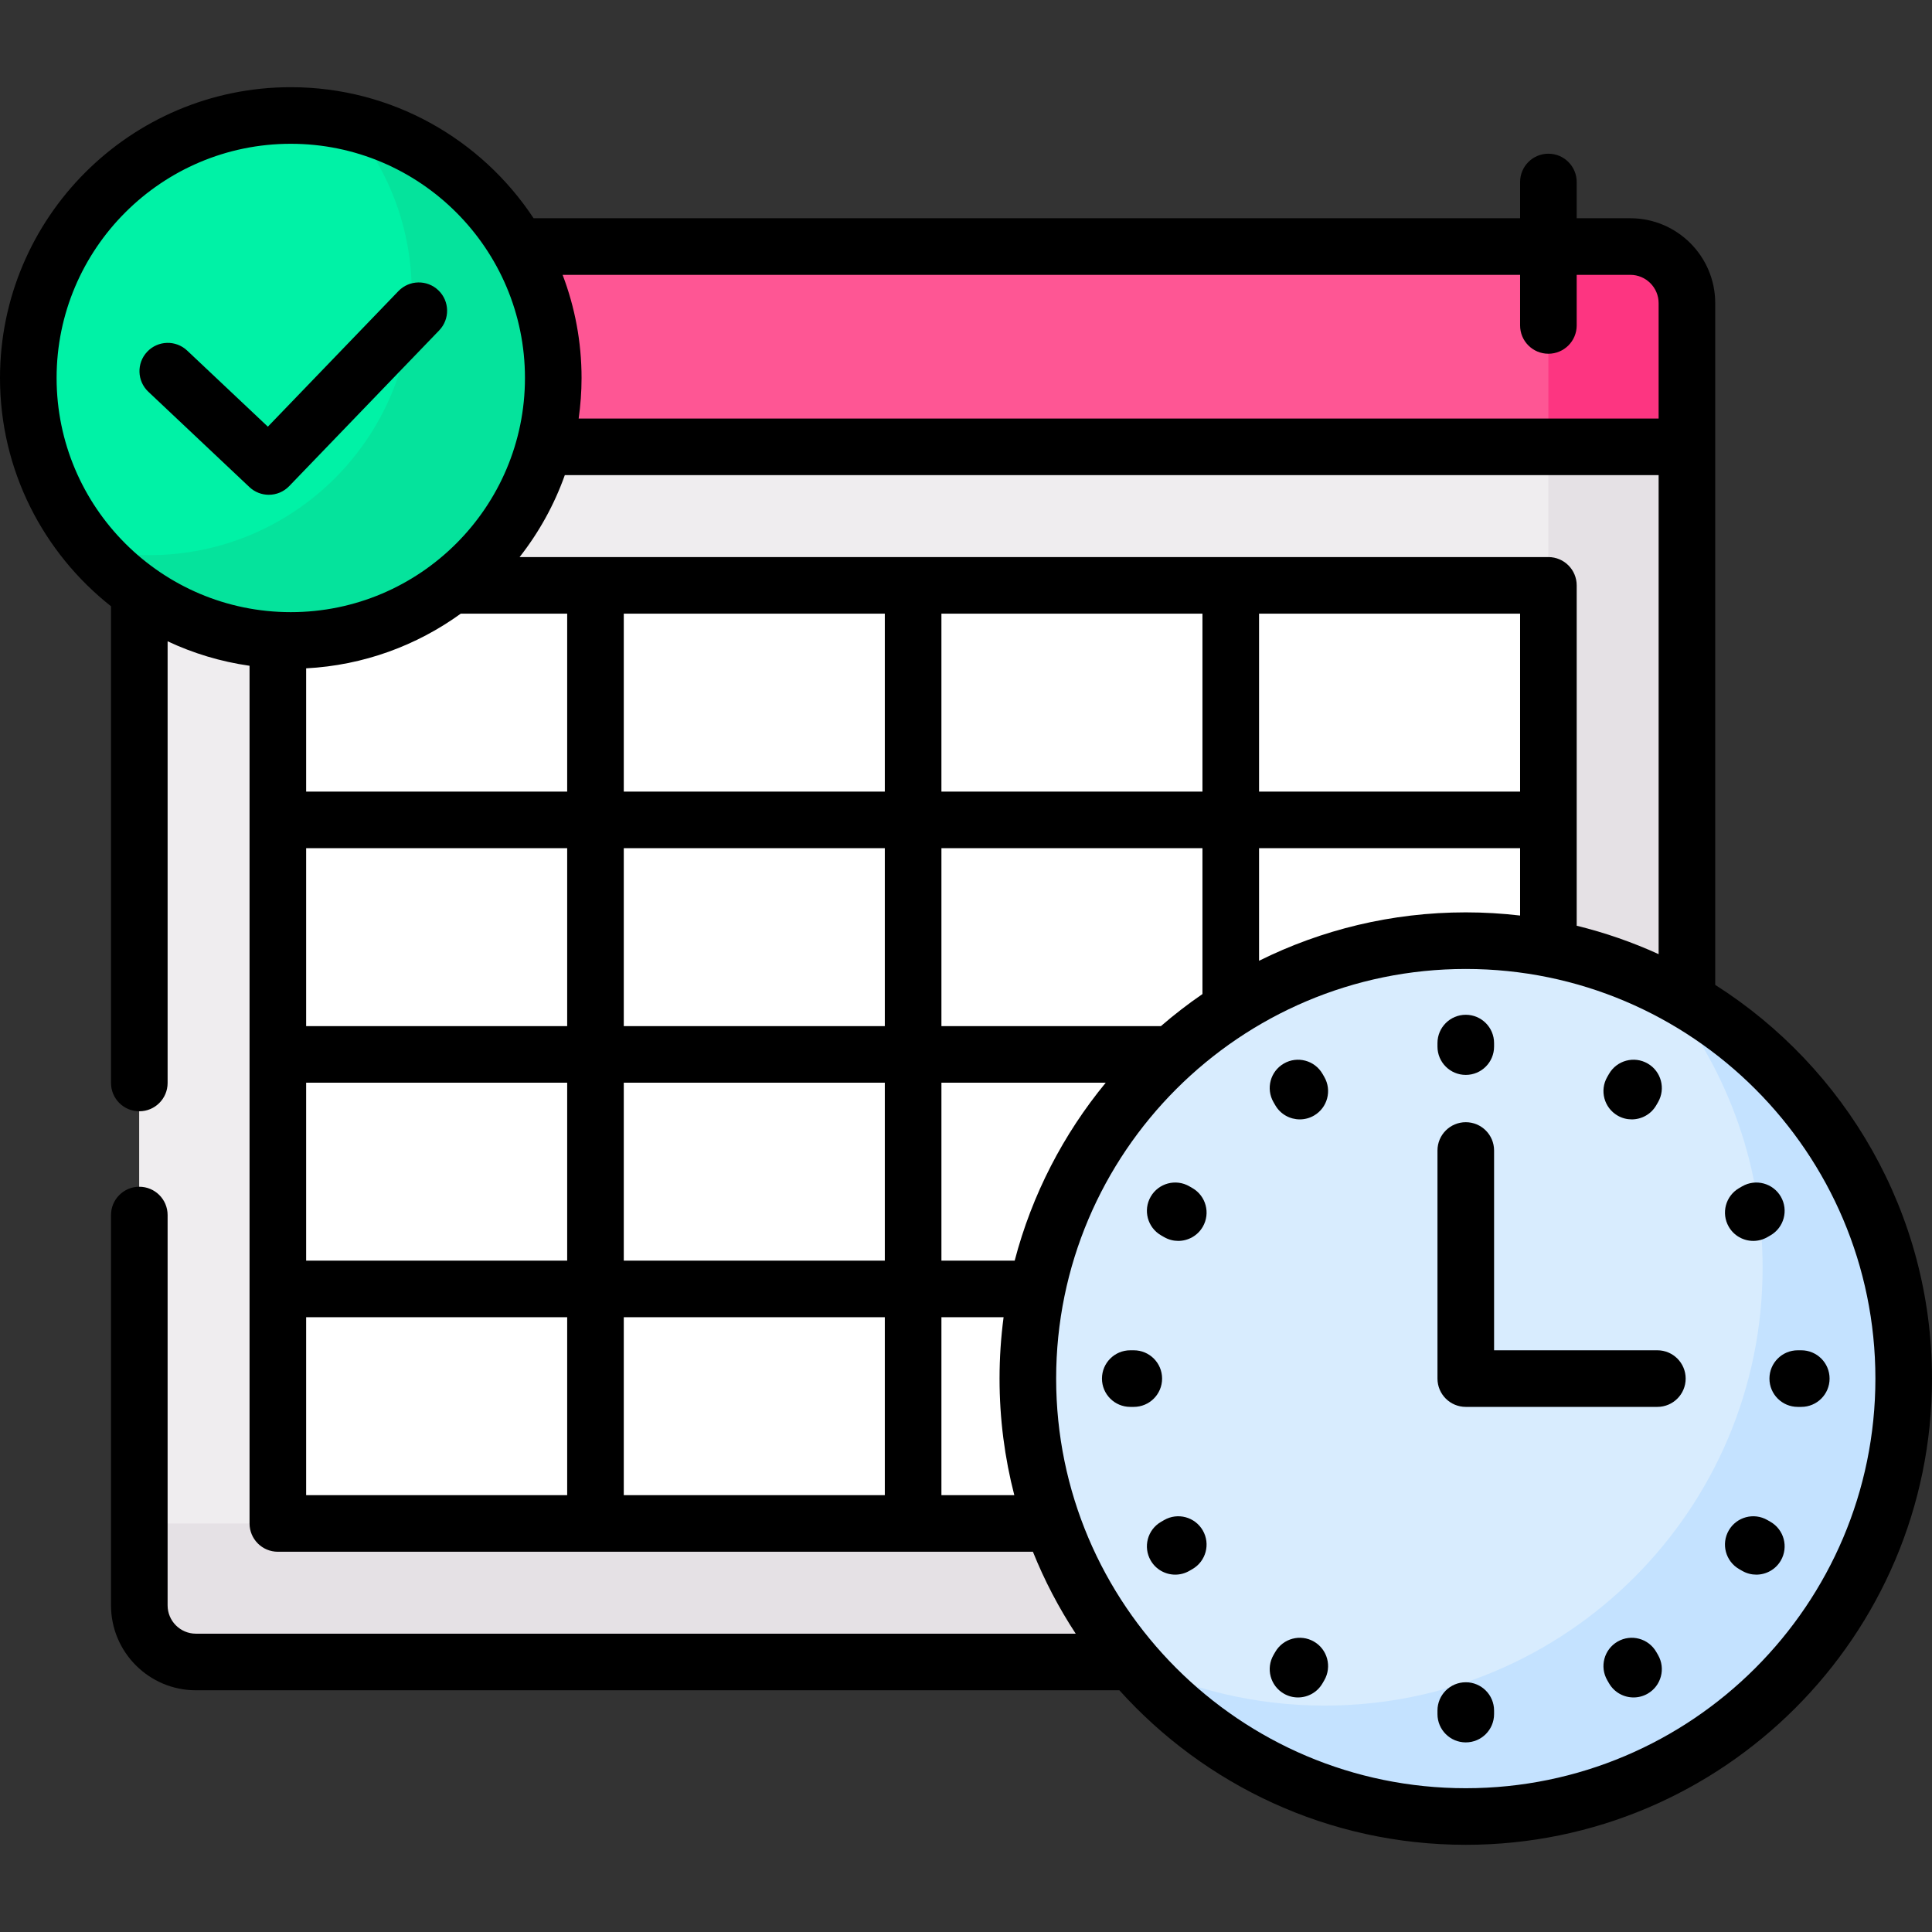
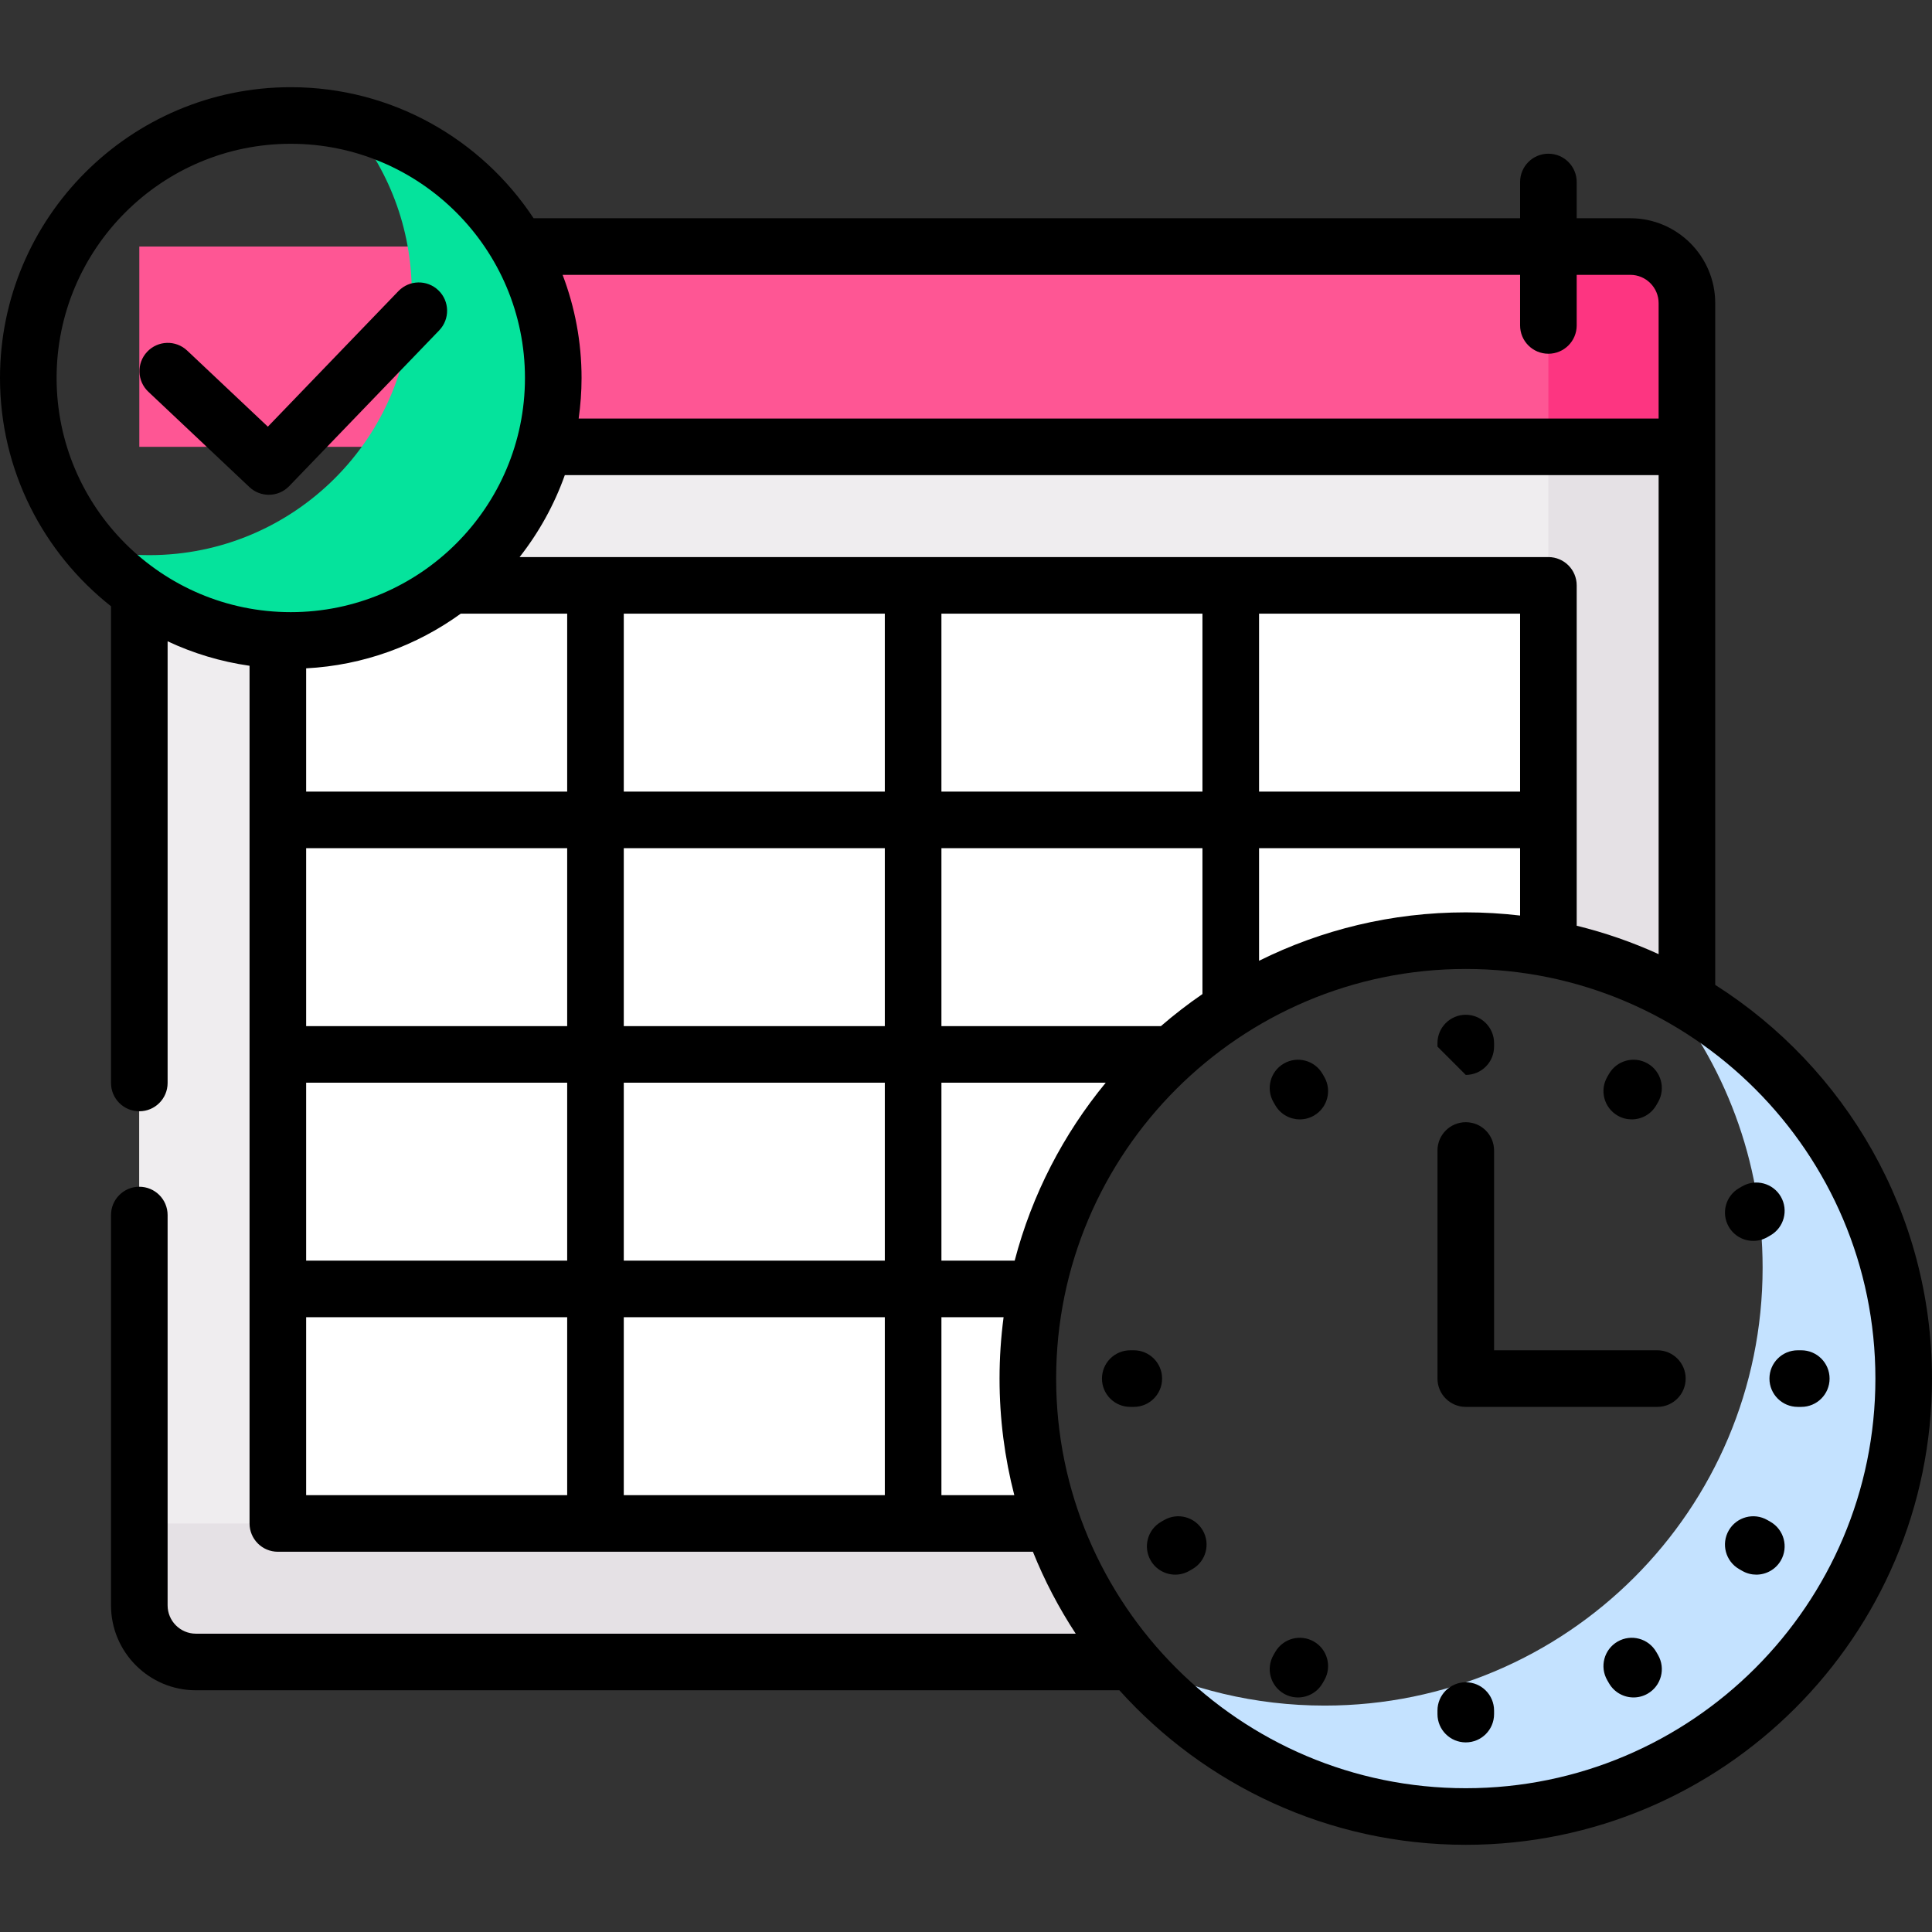
<svg xmlns="http://www.w3.org/2000/svg" id="Capa_1" viewBox="0 0 512 512">
  <rect x="0" y="0" width="512" height="512" fill="#333333" stroke="none" />
  <g>
    <g>
      <g>
        <path d="m273.391 365.34c0-63.441 51.613-115.055 115.055-115.055 21.39 0 41.431 5.874 58.607 16.084v-147.951l-7.146-1h-296.489l-.2.738c-8.079 29.773-35.284 50.568-66.158 50.568-14.983 0-28.848-4.844-40.14-13.03v269.748c0 8.284 6.716 15 15 15h249.434c-17.416-20.168-27.963-46.426-27.963-75.102z" fill="#f3eae6" />
      </g>
      <g>
        <g>
          <path d="m273.391 365.34c0-63.441 51.613-115.055 115.055-115.055 21.39 0 41.431 5.874 58.607 16.084v-147.951l-7.146-1h-296.489l-.2.738c-8.079 29.773-35.284 50.568-66.158 50.568-14.983 0-28.848-4.844-40.14-13.03v269.748c0 8.284 6.716 15 15 15h249.434c-17.416-20.168-27.963-46.426-27.963-75.102z" fill="#efedef" />
        </g>
      </g>
      <g>
        <g>
          <path d="m36.919 403.729v21.713c0 8.284 6.716 15 15 15h249.434c-9.244-10.705-16.552-23.126-21.376-36.713z" fill="#e5e1e5" />
        </g>
      </g>
      <g>
        <g>
          <path d="m439.906 117.418h-29.567v134.975c13.169 2.55 25.549 7.34 36.713 13.976v-147.951z" fill="#e5e1e5" />
        </g>
      </g>
      <g>
        <g>
          <g>
            <path d="m432.052 65.337h-395.133v53.081h410.133v-38.081c0-8.284-6.715-15-15-15z" fill="#fe5694" />
          </g>
          <g>
            <path d="m410.339 65.337v53.081h36.713v-38.082c0-8.284-6.716-14.999-15-14.999z" fill="#fd3581" />
          </g>
          <g>
            <path d="m273.391 365.34c0-63.441 51.613-115.055 115.055-115.055 7.485 0 14.803.727 21.894 2.099v-97.253h-336.708v248.599h206.353c-4.265-12.013-6.594-24.934-6.594-38.39z" fill="#fff" />
          </g>
        </g>
        <g>
          <g>
            <g>
-               <circle cx="388.445" cy="365.34" fill="#d8ecfe" r="116.055" />
-             </g>
+               </g>
            <g>
              <path d="m439.915 261.303c16.968 20.179 27.195 46.214 27.195 74.642 0 64.095-51.96 116.055-116.055 116.055-18.486 0-35.958-4.329-51.47-12.018 21.289 25.318 53.193 41.413 88.86 41.413 64.095 0 116.055-51.96 116.055-116.055 0-45.609-26.314-85.066-64.585-104.037z" fill="#c4e2ff" />
            </g>
          </g>
        </g>
        <g>
          <g>
-             <circle cx="77.06" cy="100.165" fill="#00f2a6" r="69.56" />
-           </g>
+             </g>
          <g>
            <path d="m92.372 32.317c10.431 12.165 16.747 27.961 16.747 45.243 0 38.417-31.143 69.56-69.56 69.56-5.264 0-10.384-.604-15.313-1.712 12.758 14.878 31.677 24.317 52.813 24.317 38.417 0 69.56-31.143 69.56-69.56 0-33.153-23.2-60.87-54.247-67.848z" fill="#05e39c" />
          </g>
        </g>
      </g>
    </g>
    <g>
      <path d="m439.219 357.84h-43.273v-52.945c0-4.143-3.357-7.5-7.5-7.5s-7.5 3.357-7.5 7.5v60.445c0 4.143 3.357 7.5 7.5 7.5h50.773c4.143 0 7.5-3.357 7.5-7.5s-3.358-7.5-7.5-7.5z" />
-       <path d="m388.445 284.862c4.143 0 7.5-3.357 7.5-7.5v-.936c0-4.143-3.357-7.5-7.5-7.5s-7.5 3.357-7.5 7.5v.936c0 4.143 3.358 7.5 7.5 7.5z" />
+       <path d="m388.445 284.862c4.143 0 7.5-3.357 7.5-7.5v-.936c0-4.143-3.357-7.5-7.5-7.5s-7.5 3.357-7.5 7.5v.936z" />
      <path d="m388.445 445.817c-4.143 0-7.5 3.357-7.5 7.5v.936c0 4.143 3.357 7.5 7.5 7.5s7.5-3.357 7.5-7.5v-.936c0-4.142-3.357-7.5-7.5-7.5z" />
      <path d="m307.968 365.34c0-4.143-3.357-7.5-7.5-7.5h-.936c-4.143 0-7.5 3.357-7.5 7.5s3.357 7.5 7.5 7.5h.936c4.142 0 7.5-3.358 7.5-7.5z" />
      <path d="m477.358 357.84h-.937c-4.143 0-7.5 3.357-7.5 7.5s3.357 7.5 7.5 7.5h.937c4.143 0 7.5-3.357 7.5-7.5s-3.357-7.5-7.5-7.5z" />
      <path d="m350.48 284.584c-2.074-3.586-6.661-4.81-10.247-2.737s-4.812 6.661-2.737 10.247l.469.811c1.39 2.403 3.909 3.746 6.499 3.746 1.274 0 2.565-.325 3.748-1.009 3.586-2.073 4.812-6.661 2.737-10.247z" />
      <path d="m438.93 437.781c-2.071-3.587-6.658-4.817-10.245-2.747s-4.817 6.657-2.747 10.245l.468.811c1.39 2.406 3.91 3.752 6.503 3.752 1.271 0 2.562-.324 3.742-1.005 3.587-2.07 4.817-6.657 2.747-10.245z" />
      <path d="m308.506 402.832-.811.468c-3.587 2.07-4.817 6.657-2.747 10.245 1.39 2.406 3.91 3.752 6.503 3.752 1.271 0 2.562-.324 3.742-1.005l.811-.468c3.587-2.07 4.817-6.657 2.747-10.245-2.071-3.587-6.657-4.817-10.245-2.747z" />
      <path d="m464.643 328.853c1.271 0 2.562-.324 3.742-1.005l.811-.468c3.587-2.07 4.817-6.657 2.747-10.245-2.071-3.587-6.657-4.816-10.245-2.747l-.811.468c-3.587 2.07-4.817 6.657-2.747 10.245 1.389 2.406 3.91 3.752 6.503 3.752z" />
-       <path d="m316.004 314.855-.811-.468c-3.586-2.071-8.176-.841-10.245 2.747-2.07 3.588-.84 8.175 2.747 10.245l.811.468c1.181.682 2.47 1.005 3.742 1.005 2.592 0 5.114-1.346 6.503-3.752 2.07-3.587.84-8.174-2.747-10.245z" />
      <path d="m469.195 403.3-.811-.468c-3.587-2.07-8.176-.841-10.245 2.747-2.07 3.588-.84 8.175 2.747 10.245l.811.468c1.181.682 2.47 1.005 3.742 1.005 2.592 0 5.114-1.346 6.503-3.752 2.071-3.588.84-8.175-2.747-10.245z" />
      <path d="m348.212 435.038c-3.586-2.075-8.174-.849-10.247 2.737l-.469.811c-2.074 3.586-.849 8.174 2.737 10.247 1.183.685 2.474 1.009 3.748 1.009 2.59 0 5.109-1.343 6.499-3.746l.469-.811c2.074-3.586.849-8.174-2.737-10.247z" />
      <path d="m428.685 295.646c1.181.682 2.47 1.005 3.742 1.005 2.592 0 5.114-1.346 6.503-3.752l.468-.811c2.07-3.588.84-8.175-2.747-10.245-3.586-2.071-8.175-.841-10.245 2.747l-.468.811c-2.071 3.587-.84 8.174 2.747 10.245z" />
      <path d="m105.586 77.146-34.6 35.926-21.381-20.163c-3.014-2.843-7.759-2.703-10.602.311-2.842 3.014-2.703 7.76.311 10.602l26.78 25.256c1.448 1.366 3.298 2.044 5.145 2.044 1.968 0 3.932-.77 5.403-2.297l39.748-41.271c2.873-2.984 2.784-7.731-.199-10.605-2.986-2.876-7.731-2.786-10.605.197z" />
      <path d="m454.553 261.003v-180.666c0-12.406-10.094-22.5-22.5-22.5h-14.213v-9.605c0-4.143-3.357-7.5-7.5-7.5s-7.5 3.357-7.5 7.5v9.605h-261.433c-13.797-20.903-37.482-34.731-64.348-34.731-42.491-.001-77.059 34.568-77.059 77.059 0 24.516 11.521 46.378 29.419 60.501v126.334c0 4.143 3.357 7.5 7.5 7.5s7.5-3.357 7.5-7.5v-117.051c6.763 3.176 14.057 5.396 21.713 6.487v227.293c0 4.143 3.357 7.5 7.5 7.5h200.101c3.069 7.644 6.882 14.91 11.346 21.713h-233.16c-4.136 0-7.5-3.364-7.5-7.5v-103.442c0-4.143-3.357-7.5-7.5-7.5s-7.5 3.357-7.5 7.5v103.442c0 12.406 10.094 22.5 22.5 22.5h244.726c22.632 25.127 55.401 40.952 91.8 40.952 68.128.001 123.555-55.426 123.555-123.554 0-43.83-22.943-82.398-57.447-104.337zm-51.713-188.166v13.407c0 4.143 3.357 7.5 7.5 7.5s7.5-3.357 7.5-7.5v-13.407h14.213c4.136 0 7.5 3.364 7.5 7.5v30.581h-286.2c.493-3.516.766-7.103.766-10.753 0-9.621-1.788-18.829-5.023-27.328zm-253.162 53.081h289.875v126.942c-6.921-3.157-14.183-5.688-21.713-7.533v-90.197c0-4.143-3.357-7.5-7.5-7.5h-272.642c5.09-6.487 9.166-13.8 11.98-21.712zm183.985 83.862v-47.149h69.177v47.149zm69.177 15v17.848c-4.724-.551-9.525-.843-14.395-.843-19.663 0-38.263 4.625-54.783 12.832v-29.837zm-387.84-124.615c0-34.22 27.84-62.06 62.06-62.06s62.06 27.84 62.06 62.06-27.84 62.06-62.06 62.06-62.06-27.84-62.06-62.06zm135.309 296.064h-69.177v-47.149h69.177zm0-62.149h-69.177v-47.149h69.177zm0-62.149h-69.177v-47.15h69.177zm0-62.151h-69.177v-32.665c15.247-.798 29.323-6.061 40.972-14.485h28.205zm84.176 186.449h-69.177v-47.149h69.177zm0-62.149h-69.177v-47.149h69.177zm0-62.149h-69.177v-47.15h69.177zm0-62.151h-69.177v-47.149h69.177zm15-47.149h69.178v47.149h-69.178zm69.177 62.149v38.656c-3.827 2.629-7.504 5.463-11.005 8.495h-58.17v-47.15h69.175zm-69.176 171.449v-47.149h16.475c-.703 5.322-1.071 10.749-1.071 16.26 0 10.662 1.358 21.013 3.91 30.89h-19.314zm19.415-62.149h-19.414v-47.149h43.542c-11.194 13.597-19.541 29.62-24.128 47.149zm119.544 139.815c-59.857 0-108.555-48.697-108.555-108.555s48.697-108.555 108.555-108.555 108.555 48.697 108.555 108.555-48.697 108.555-108.555 108.555z" />
    </g>
  </g>
  <g />
  <g />
  <g />
  <g />
  <g />
  <g />
  <g />
  <g />
  <g />
  <g />
  <g />
  <g />
  <g />
  <g />
  <g />
</svg>